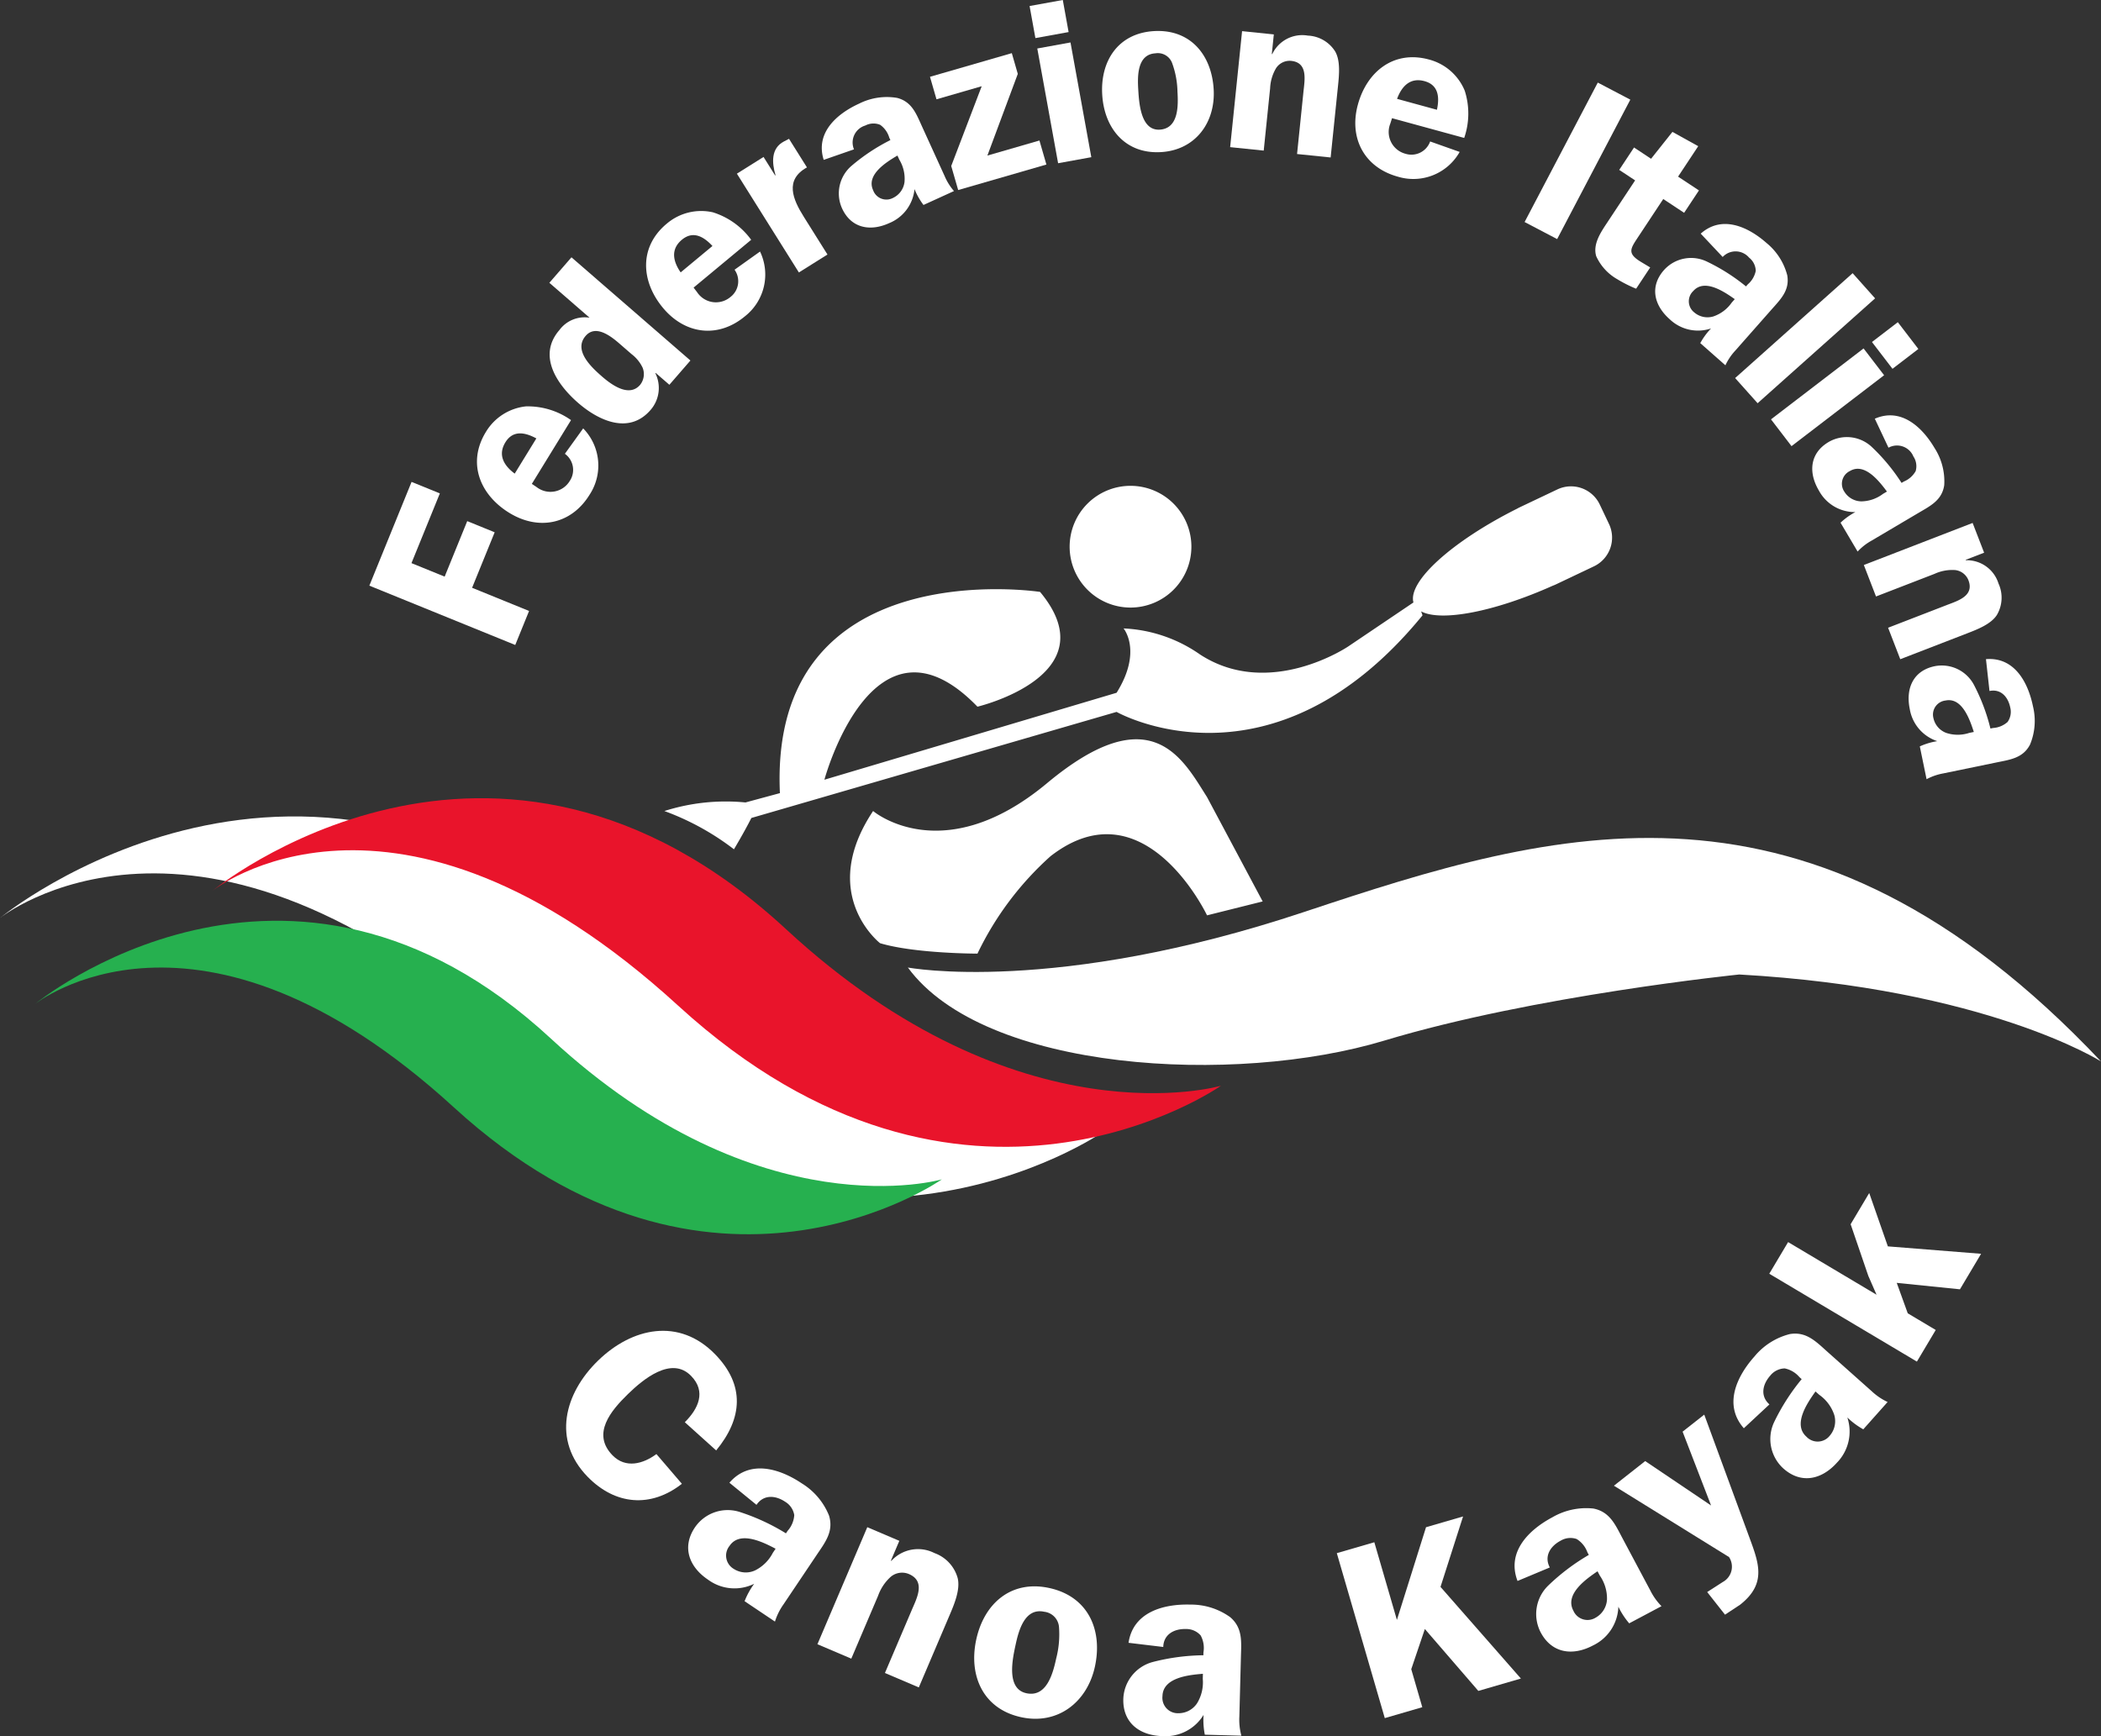
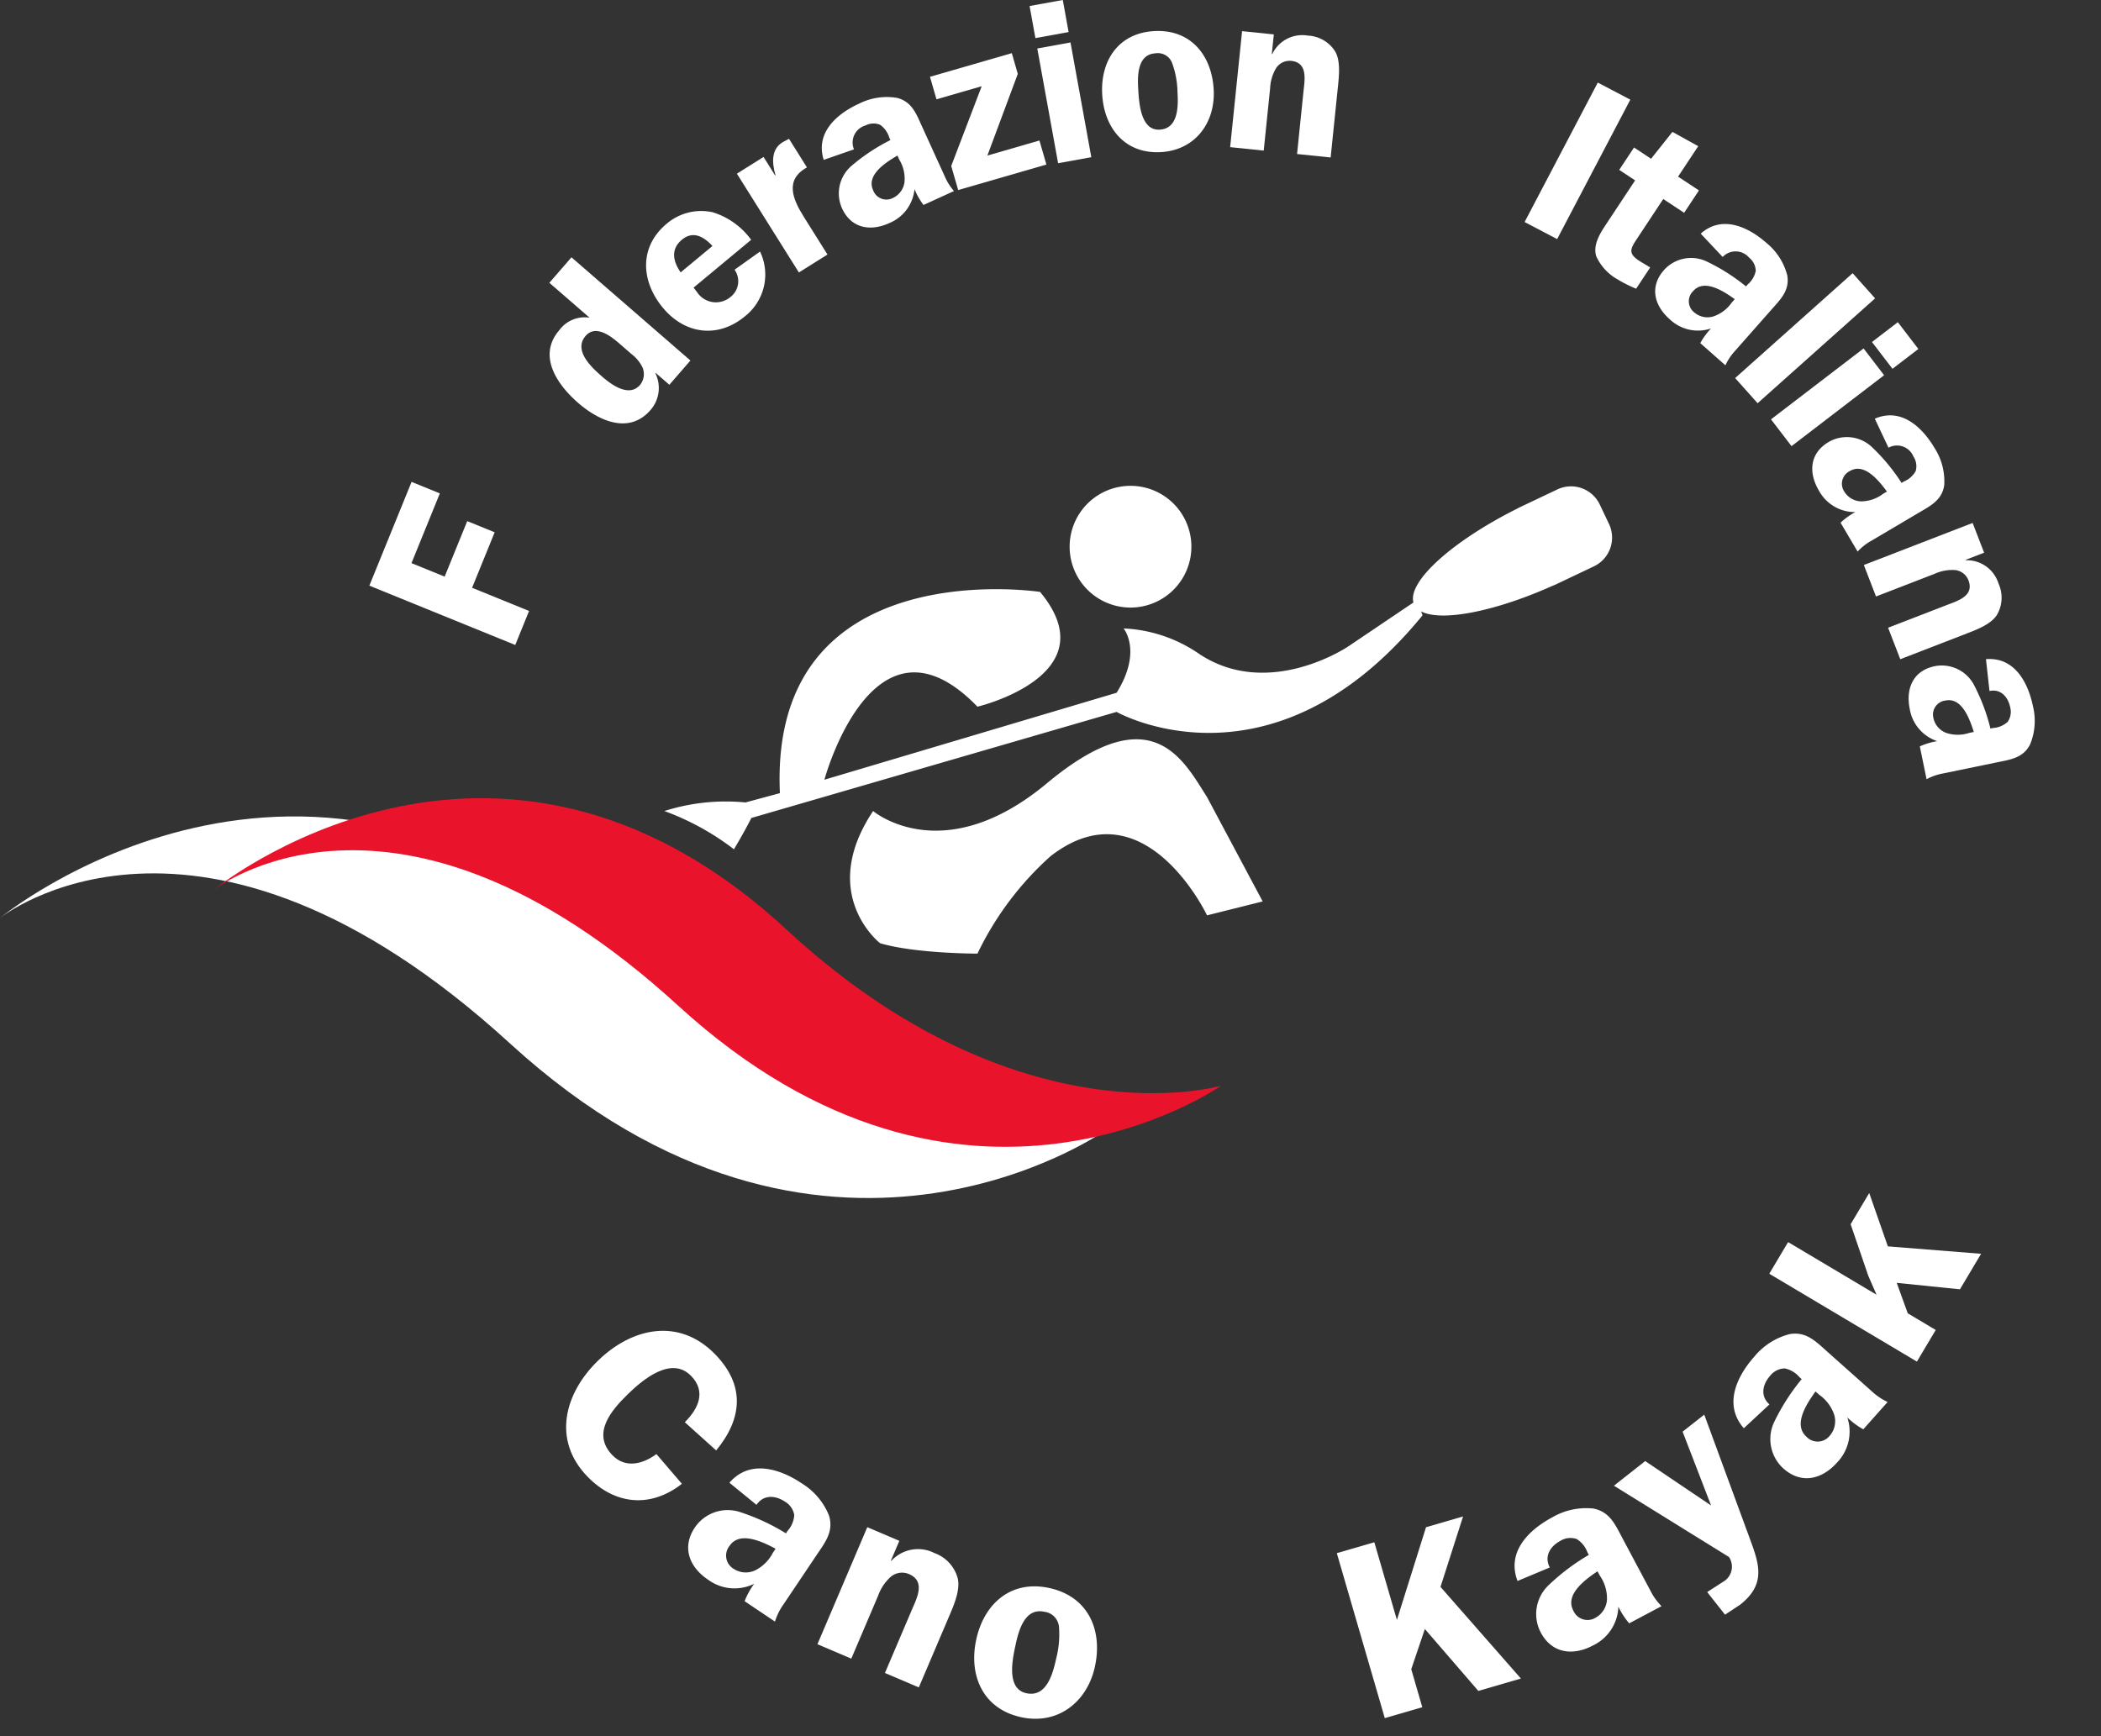
<svg xmlns="http://www.w3.org/2000/svg" width="242.243" height="200.206" viewBox="0 0 242.243 200.206">
  <rect x="0" y="0" width="242.243" height="200.206" fill="#333333" stroke="none" />
  <defs>
    <style>.cls-1{fill:#fff;}.cls-2{fill:#e9142b;}.cls-3{fill:#26b04f;}</style>
  </defs>
  <title>logo-fick-neg</title>
  <path class="cls-1" d="M183.32,183.302l3.826,1.556,2.603-6.4,3.164,1.287-2.603,6.4,6.57,2.673-1.595,3.923-16.821-6.842,4.868-11.965,3.261,1.326Z" transform="translate(-135.878 -118.364)" />
-   <path class="cls-1" d="M197.199,174.163l.551.369a2.597,2.597,0,0,0,3.816-.7,2.29,2.29,0,0,0-.557-3.138l2.109-2.929a6.125,6.125,0,0,1,.746,7.635c-2.106,3.428-5.869,4.192-9.273,2.1-3.383-2.079-4.879-5.762-2.69-9.326a6.132,6.132,0,0,1,4.607-2.947,8.633,8.633,0,0,1,5.208,1.583Zm.519-5.243c-1.283-.694-2.681-.995-3.569.449-.901,1.466-.165,2.695,1.075,3.611Z" transform="translate(-135.878 -118.364)" />
  <path class="cls-1" d="M213.056,162.735l-1.581-1.369-.034.039a3.85,3.85,0,0,1-.562,4.243c-2.48,2.859-5.974,1.23-8.333-.816-2.419-2.099-4.739-5.443-2.173-8.402a3.62,3.62,0,0,1,3.483-1.43l-4.639-4.024,2.55-2.939,13.716,11.9Zm-5.76-4.752c-.98-.849-2.729-2.227-3.892-.887-1.457,1.679.691,3.647,1.91,4.706,1.1.954,3.099,2.406,4.364.947a1.992,1.992,0,0,0,.291-1.99,4.28,4.28,0,0,0-1.275-1.562Z" transform="translate(-135.878 -118.364)" />
  <path class="cls-1" d="M215.849,151.53l.403.526a2.596,2.596,0,0,0,3.839.562,2.29,2.29,0,0,0,.48-3.151l2.938-2.095a6.124,6.124,0,0,1-1.745,7.47c-3.096,2.571-6.903,2.086-9.458-.99-2.536-3.055-2.769-7.024.449-9.695a6.126,6.126,0,0,1,5.309-1.312,8.629,8.629,0,0,1,4.424,3.173Zm2.174-4.799c-.991-1.068-2.221-1.803-3.523-.721-1.324,1.099-1.021,2.5-.142,3.765Z" transform="translate(-135.878 -118.364)" />
  <path class="cls-1" d="M223.914,136.464l1.336,2.131.045-.028c-.423-1.422-.539-3.101.966-3.888l.589-.307,2.068,3.296c-2.596,1.441-1.629,3.678-.363,5.697l2.729,4.35-3.296,2.068-7.146-11.391Z" transform="translate(-135.878 -118.364)" />
  <path class="cls-1" d="M242.356,142a8.026,8.026,0,0,1-1.036-1.827,4.715,4.715,0,0,1-2.925,3.923c-2.168.987-4.38.6-5.434-1.712a4.191,4.191,0,0,1,1.087-4.888,22.333,22.333,0,0,1,4.491-2.978l-.132-.289a2.754,2.754,0,0,0-1.049-1.471,2.016,2.016,0,0,0-1.708.08,2.041,2.041,0,0,0-1.307,2.748l-3.492,1.214c-.988-3.127,1.507-5.312,4.084-6.487a7.101,7.101,0,0,1,4.382-.659c1.714.441,2.208,1.845,2.878,3.314l2.602,5.707a6.454,6.454,0,0,0,1.075,1.721Zm-3.004-5.699c-1.283.758-3.622,2.203-2.809,3.985a1.626,1.626,0,0,0,2.301.9,2.348,2.348,0,0,0,1.322-1.824,4.247,4.247,0,0,0-.595-2.58Z" transform="translate(-135.878 -118.364)" />
  <path class="cls-1" d="M253.229,126.884l-3.506,9.418,6.002-1.735.802,2.772-10.172,2.94-.802-2.773,3.514-9.198-5.213,1.507-.75-2.595,9.435-2.727Z" transform="translate(-135.878 -118.364)" />
  <path class="cls-1" d="M259.087,122.062l-3.829.695-.67-3.699,3.829-.694Zm2.618,14.429-3.829.695-2.4-13.23,3.829-.696Z" transform="translate(-135.878 -118.364)" />
  <path class="cls-1" d="M275.812,128.646c.23,3.833-2.098,7.021-6.063,7.257-4.122.248-6.553-2.737-6.786-6.621-.234-3.911,1.856-7.085,5.953-7.331C273.116,121.701,275.576,124.683,275.812,128.646Zm-8.698-.009c.092,1.532.262,4.81,2.48,4.677,2.193-.131,2.141-2.779,2.045-4.392a10.14,10.14,0,0,0-.623-3.304,1.757,1.757,0,0,0-1.922-1.105C267.008,124.639,267.022,127.103,267.114,128.637Z" transform="translate(-135.878 -118.364)" />
  <path class="cls-1" d="M282.748,122.332l-.232,2.264.052.006a3.823,3.823,0,0,1,4.104-2.132,3.915,3.915,0,0,1,3.14,1.812c.635,1.077.462,2.761.338,3.973l-.85,8.268-3.872-.398.738-7.189c.141-1.369.531-3.351-1.417-3.552a1.867,1.867,0,0,0-1.736.833,4.936,4.936,0,0,0-.691,2.325l-.738,7.188-3.871-.398,1.376-13.376Z" transform="translate(-135.878 -118.364)" />
-   <path class="cls-1" d="M296.377,131.993l-.201.632a2.597,2.597,0,0,0,1.74,3.467,2.291,2.291,0,0,0,2.857-1.414l3.403,1.205a6.128,6.128,0,0,1-7.122,2.856c-3.88-1.062-5.668-4.46-4.613-8.316,1.047-3.829,4.165-6.298,8.2-5.194a6.131,6.131,0,0,1,4.12,3.597,8.622,8.622,0,0,1-.062,5.444Zm5.177-.97c.309-1.426.204-2.853-1.431-3.301-1.659-.454-2.632.597-3.165,2.042Z" transform="translate(-135.878 -118.364)" />
  <path class="cls-1" d="M315.415,145.935l-3.752-1.968,8.438-16.08,3.751,1.968Z" transform="translate(-135.878 -118.364)" />
  <path class="cls-1" d="M322.572,137.956l1.708-2.584,1.965,1.3,2.463-3.1,2.973,1.649-2.322,3.51,2.406,1.591-1.709,2.583-2.406-1.591-2.949,4.459c-.862,1.304-1.212,1.833.399,2.804l1.045.627-1.622,2.451-.25-.102a15.561,15.561,0,0,1-1.94-1,5.814,5.814,0,0,1-2.412-2.642c-.408-1.35.482-2.696,1.213-3.8l3.272-4.945Z" transform="translate(-135.878 -118.364)" />
  <path class="cls-1" d="M331.917,157.931a7.926,7.926,0,0,1,1.243-1.692,4.715,4.715,0,0,1-4.775-1.069c-1.786-1.576-2.335-3.755-.654-5.66a4.192,4.192,0,0,1,4.908-1.002,22.269,22.269,0,0,1,4.55,2.884l.21-.239a2.756,2.756,0,0,0,.915-1.557,2.014,2.014,0,0,0-.771-1.526,2.04,2.04,0,0,0-3.042-.072l-2.532-2.691c2.452-2.18,5.465-.794,7.589,1.08a7.106,7.106,0,0,1,2.39,3.732c.298,1.744-.782,2.768-1.85,3.979l-4.15,4.705a6.465,6.465,0,0,0-1.132,1.685Zm3.976-5.07c-1.217-.861-3.489-2.407-4.784-.937a1.625,1.625,0,0,0,.116,2.467,2.346,2.346,0,0,0,2.205.462,4.242,4.242,0,0,0,2.113-1.595Z" transform="translate(-135.878 -118.364)" />
  <path class="cls-1" d="M349.485,149.867l2.59,2.903-13.546,12.092-2.592-2.902Z" transform="translate(-135.878 -118.364)" />
  <path class="cls-1" d="M342.438,169.812l-2.366-3.09,10.675-8.177,2.366,3.089Zm11.642-8.919-2.367-3.089,2.983-2.286,2.367,3.089Z" transform="translate(-135.878 -118.364)" />
  <path class="cls-1" d="M348.091,178.64a7.963,7.963,0,0,1,1.705-1.224,4.708,4.708,0,0,1-4.208-2.494c-1.213-2.05-1.062-4.292,1.124-5.585a4.193,4.193,0,0,1,4.977.564,22.226,22.226,0,0,1,3.437,4.149l.273-.162a2.769,2.769,0,0,0,1.353-1.198,2.02,2.02,0,0,0-.262-1.69,2.041,2.041,0,0,0-2.871-1.009l-1.576-3.342c3.004-1.315,5.44.934,6.883,3.372a7.111,7.111,0,0,1,1.12,4.289c-.258,1.75-1.6,2.391-2.989,3.212l-5.401,3.193a6.493,6.493,0,0,0-1.597,1.252Zm5.349-3.592c-.891-1.196-2.574-3.368-4.261-2.371a1.625,1.625,0,0,0-.651,2.383,2.341,2.341,0,0,0,1.954,1.12,4.238,4.238,0,0,0,2.503-.863Z" transform="translate(-135.878 -118.364)" />
  <path class="cls-1" d="M364.645,182.099l-2.123.821.02.05a3.821,3.821,0,0,1,3.763,2.688,3.919,3.919,0,0,1-.189,3.622c-.67,1.053-2.25,1.665-3.387,2.104l-7.752,2.998-1.403-3.629,6.739-2.607c1.284-.497,3.228-1.05,2.521-2.877a1.866,1.866,0,0,0-1.53-1.167,4.915,4.915,0,0,0-2.384.44l-6.74,2.606-1.403-3.629,12.542-4.851Z" transform="translate(-135.878 -118.364)" />
  <path class="cls-1" d="M357.23,204.434a7.997,7.997,0,0,1,2.012-.603,4.715,4.715,0,0,1-3.174-3.725c-.481-2.333.389-4.404,2.877-4.918a4.195,4.195,0,0,1,4.524,2.148,22.385,22.385,0,0,1,1.904,5.04l.311-.064a2.76,2.76,0,0,0,1.667-.695,2.023,2.023,0,0,0,.302-1.684c-.252-1.219-1.093-2.154-2.389-1.886l-.407-3.672c3.269-.269,4.844,2.649,5.417,5.424a7.103,7.103,0,0,1-.332,4.419c-.812,1.573-2.289,1.742-3.871,2.068l-6.144,1.267a6.517,6.517,0,0,0-1.918.666Zm6.227-1.662c-.457-1.419-1.345-4.02-3.262-3.626a1.629,1.629,0,0,0-1.391,2.043,2.345,2.345,0,0,0,1.485,1.695,4.235,4.235,0,0,0,2.646-.006Z" transform="translate(-135.878 -118.364)" />
  <path class="cls-1" d="M214.838,282.369c1.552-1.552,2.496-3.521.724-5.34-2.278-2.338-5.56.418-7.277,2.09-1.944,1.894-4.226,4.561-1.788,7.062,1.512,1.551,3.52,1.006,5.066-.138l2.937,3.428c-3.59,2.812-7.69,2.452-10.873-.815-4.111-4.22-2.673-9.613,1.195-13.38,3.93-3.829,9.356-5.004,13.508-.743,3.466,3.559,3.171,7.393.122,11.089Z" transform="translate(-135.878 -118.364)" />
  <path class="cls-1" d="M221.729,303.01a8.766,8.766,0,0,1,1.104-2.008,5.14,5.14,0,0,1-5.316-.474c-2.158-1.446-3.065-3.727-1.519-6.026a4.573,4.573,0,0,1,5.163-1.786,24.416,24.416,0,0,1,5.335,2.468l.192-.288a3.007,3.007,0,0,0,.767-1.816,2.206,2.206,0,0,0-1.052-1.541c-1.127-.757-2.496-.841-3.301.359l-3.124-2.55c2.339-2.707,5.796-1.64,8.361.084a7.743,7.743,0,0,1,3.12,3.691c.571,1.846-.45,3.107-1.431,4.57l-3.815,5.683a7.053,7.053,0,0,0-.983,1.982Zm3.575-6.052c-1.438-.758-4.118-2.103-5.309-.33a1.773,1.773,0,0,0,.48,2.652,2.555,2.555,0,0,0,2.451.184,4.626,4.626,0,0,0,2.056-2.028Z" transform="translate(-135.878 -118.364)" />
  <path class="cls-1" d="M239.57,296.048l-.974,2.285.053.022a4.168,4.168,0,0,1,4.965-.898,4.276,4.276,0,0,1,2.687,2.902c.313,1.327-.411,3.028-.931,4.25l-3.554,8.342-3.906-1.663L241,304.034c.589-1.38,1.635-3.321-.33-4.158a2.027,2.027,0,0,0-2.077.308,5.341,5.341,0,0,0-1.471,2.197l-3.09,7.252-3.905-1.663,5.749-13.496Z" transform="translate(-135.878 -118.364)" />
  <path class="cls-1" d="M262.121,310.549c-.887,4.089-4.272,6.754-8.504,5.836-4.402-.953-6.08-4.804-5.179-8.953.905-4.176,4.036-6.894,8.41-5.946C261.335,302.457,263.04,306.315,262.121,310.549Zm-9.133-2.573c-.354,1.637-1.142,5.131,1.228,5.644,2.343.509,3.067-2.289,3.441-4.01a11.079,11.079,0,0,0,.32-3.655,1.919,1.919,0,0,0-1.694-1.727C254.054,303.743,253.343,306.338,252.988,307.976Z" transform="translate(-135.878 -118.364)" />
-   <path class="cls-1" d="M274.792,318.404a8.709,8.709,0,0,1-.143-2.285,5.143,5.143,0,0,1-4.744,2.448c-2.597-.068-4.582-1.507-4.51-4.278a4.572,4.572,0,0,1,3.404-4.271,24.364,24.364,0,0,1,5.827-.775l.01-.344a3.021,3.021,0,0,0-.325-1.944,2.2,2.2,0,0,0-1.714-.738c-1.358-.036-2.558.626-2.596,2.07l-4.003-.481c.525-3.539,4.017-4.489,7.105-4.406a7.742,7.742,0,0,1,4.612,1.448c1.47,1.252,1.284,2.864,1.238,4.627l-.179,6.84a7.047,7.047,0,0,0,.232,2.202Zm-.221-7.024c-1.621.131-4.604.429-4.66,2.564a1.775,1.775,0,0,0,1.827,1.983,2.561,2.561,0,0,0,2.166-1.155,4.618,4.618,0,0,0,.652-2.813Z" transform="translate(-135.878 -118.364)" />
  <path class="cls-1" d="M296.94,305.167l3.357-10.69,4.271-1.241-2.601,8.124,9.268,10.567-4.907,1.428-6.166-7.14-1.568,4.636,1.272,4.382-4.324,1.258-5.531-19.022,4.325-1.258Z" transform="translate(-135.878 -118.364)" />
  <path class="cls-1" d="M323.724,305.562a8.787,8.787,0,0,1-1.25-1.918,5.139,5.139,0,0,1-2.921,4.466c-2.294,1.223-4.729.949-6.032-1.498a4.575,4.575,0,0,1,.856-5.396,24.481,24.481,0,0,1,4.689-3.545l-.164-.305a2.994,2.994,0,0,0-1.24-1.53,2.206,2.206,0,0,0-1.855.202c-1.198.637-1.916,1.806-1.238,3.081l-3.72,1.556c-1.287-3.341,1.284-5.887,4.01-7.339a7.761,7.761,0,0,1,4.729-1.013c1.895.366,2.528,1.86,3.356,3.417l3.217,6.039a7.072,7.072,0,0,0,1.286,1.803Zm-3.654-6.003c-1.346.913-3.794,2.641-2.791,4.527a1.775,1.775,0,0,0,2.566.826,2.555,2.555,0,0,0,1.316-2.076,4.608,4.608,0,0,0-.82-2.768Z" transform="translate(-135.878 -118.364)" />
  <path class="cls-1" d="M337.362,295.062c1.19,3.289,2.416,5.779-.851,8.352l-1.742,1.148-2.054-2.609,1.805-1.162a2.011,2.011,0,0,0,.712-2.875l-13.271-8.225,3.608-2.84,7.595,5.12-3.284-8.513,2.496-1.964Z" transform="translate(-135.878 -118.364)" />
  <path class="cls-1" d="M350.713,283.188a8.757,8.757,0,0,1-1.839-1.365,5.143,5.143,0,0,1-1.191,5.202c-1.73,1.94-4.107,2.526-6.179.684a4.579,4.579,0,0,1-1.067-5.358,24.378,24.378,0,0,1,3.172-4.949l-.258-.231a3.016,3.016,0,0,0-1.696-1.006,2.201,2.201,0,0,0-1.669.833c-.903,1.015-1.173,2.358-.095,3.318l-2.95,2.748c-2.364-2.686-.836-5.964,1.22-8.271a7.746,7.746,0,0,1,4.084-2.589c1.904-.316,3.016.868,4.331,2.041l5.11,4.551a7.048,7.048,0,0,0,1.831,1.243Zm-5.51-4.364c-.945,1.322-2.643,3.792-1.048,5.213a1.774,1.774,0,0,0,2.692-.113,2.555,2.555,0,0,0,.516-2.404,4.619,4.619,0,0,0-1.73-2.313Z" transform="translate(-135.878 -118.364)" />
  <path class="cls-1" d="M364.296,262.947l-2.438,4.095-7.288-.743,1.27,3.511,3.226,1.922-2.171,3.647L339.873,265.247l2.172-3.649,10.197,6.07-.952-2.181-2.036-5.949,2.143-3.598,2.149,6.152Z" transform="translate(-135.878 -118.364)" />
-   <path class="cls-1" d="M240.555,229.935s16.845,3.208,45.722-6.418c28.877-9.624,58.154-18.448,91.845,17.246,0,0-13.235-8.42-41.71-10.024,0,0-23.663,2.406-40.909,7.618C278.255,243.571,249.378,241.968,240.555,229.935Z" transform="translate(-135.878 -118.364)" />
  <path class="cls-1" d="M321.387,178.772l-1.053-2.218a3.67,3.67,0,0,0-4.883-1.757l-4.403,2.092c-.08.038-.152.08-.226.122-7.491,3.747-12.645,8.402-11.975,10.826l-7.514,5.07s-9.067,6.147-17.088.933a16.658,16.658,0,0,0-8.823-3.008s2.207,2.607-.802,7.42l-33.689,10.027s5.615-20.855,17.647-8.422c0,0,15.239-3.61,7.219-13.235,0,0-31.283-4.813-29.996,23.203l-3.968,1.075a23.313,23.313,0,0,0-9.352.989,30.173,30.173,0,0,1,8.021,4.412s1.203-2.006,2.006-3.61l42.11-12.232s17.872,10.156,35.275-11.136l-.159-.455c2.298,1.215,8.426.061,15.175-2.961.118-.043.236-.092.353-.147l4.403-2.092A3.668,3.668,0,0,0,321.387,178.772Zm-55.164,9.654a7.019,7.019,0,1,0-7.017-7.019A7.02,7.02,0,0,0,266.223,188.426Zm-9.625,20.254c-12.032,10.027-20.052,3.208-20.052,3.208-6.418,9.625.801,15.241.801,15.241,4.012,1.204,11.231,1.204,11.231,1.204A35.904,35.904,0,0,1,257,217.102c10.829-8.422,18.048,6.817,18.048,6.817l6.416-1.605-6.416-12.032C272.239,205.872,268.629,198.652,256.598,208.68Z" transform="translate(-135.878 -118.364)" />
  <path class="cls-1" d="M208.312,229.053c-36.914-34.157-72.435-4.828-72.435-4.828s22.828-18.439,58.826,14.486c35.997,32.927,68.483,10.098,68.483,10.098S237.725,256.272,208.312,229.053Z" transform="translate(-135.878 -118.364)" />
  <path class="cls-2" d="M226.518,225.524c-33.722-31.206-66.176-4.412-66.176-4.412s20.857-16.845,53.743,13.236c32.888,30.08,62.566,9.223,62.566,9.223S253.39,250.39,226.518,225.524Z" transform="translate(-135.878 -118.364)" />
-   <path class="cls-3" d="M199.397,238.132c-30.326-28.061-59.509-3.967-59.509-3.967s18.755-15.146,48.329,11.904c29.574,27.05,56.262,8.293,56.262,8.293S223.561,260.495,199.397,238.132Z" transform="translate(-135.878 -118.364)" />
</svg>